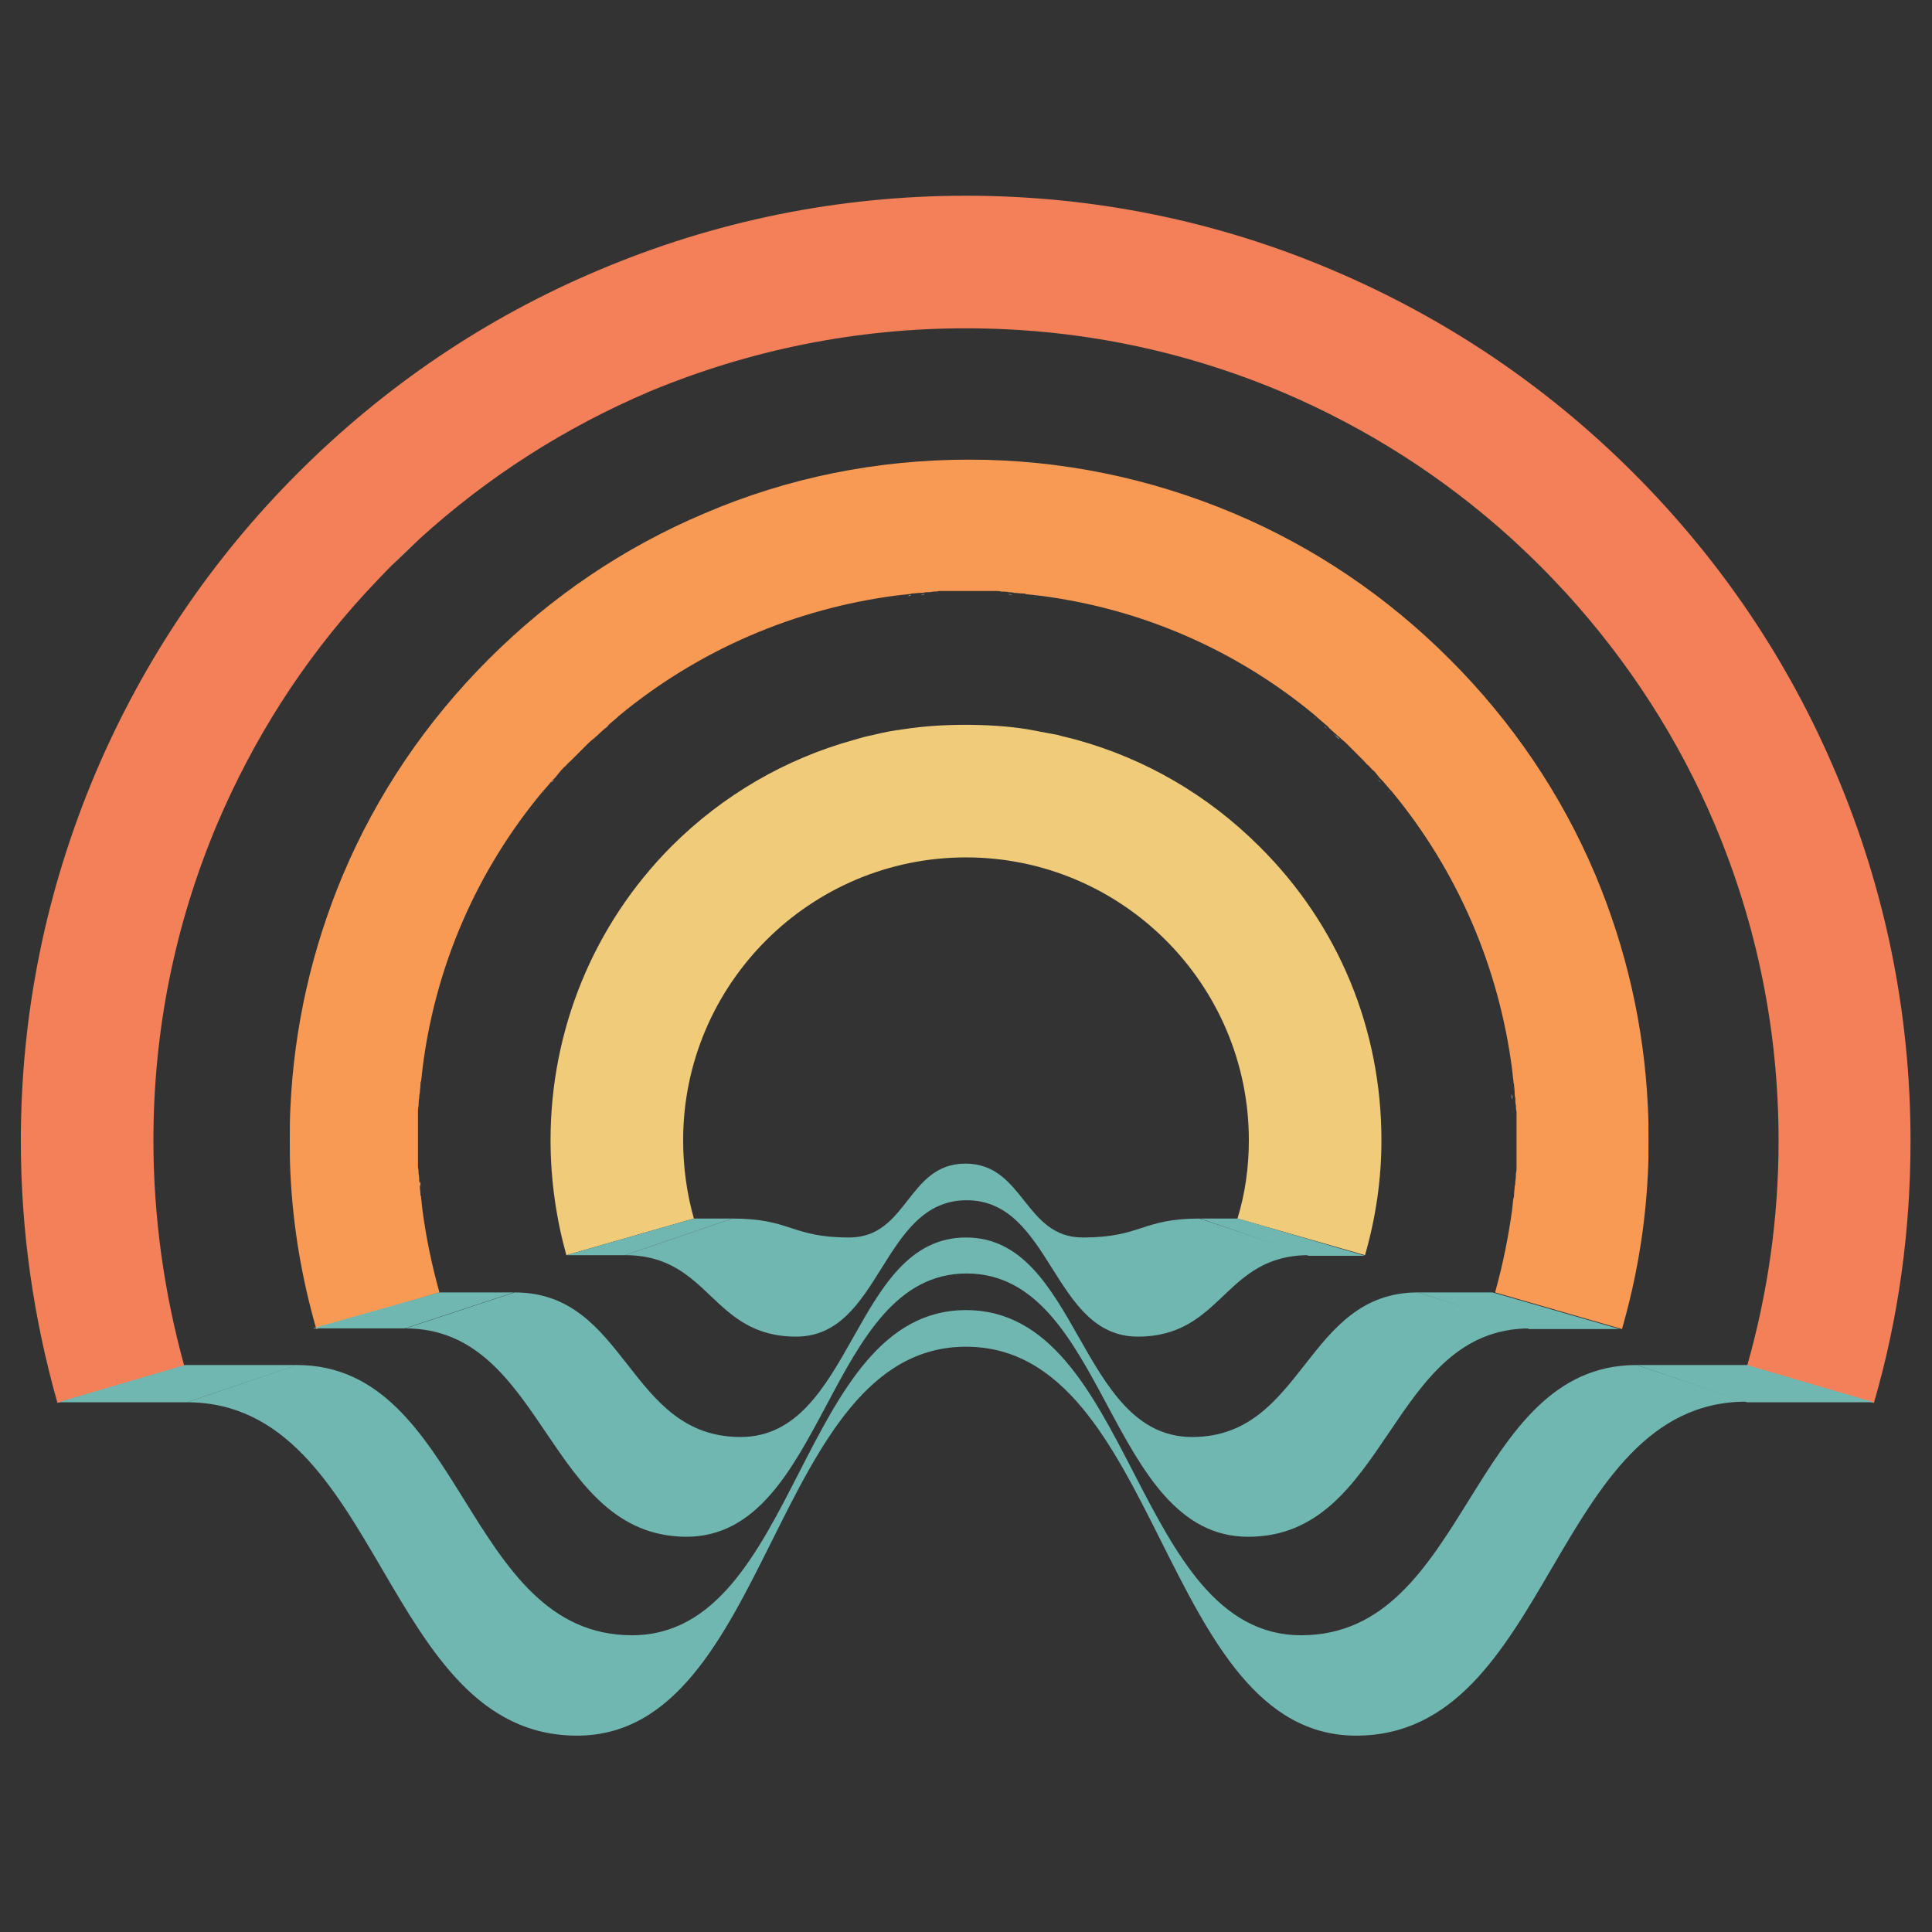
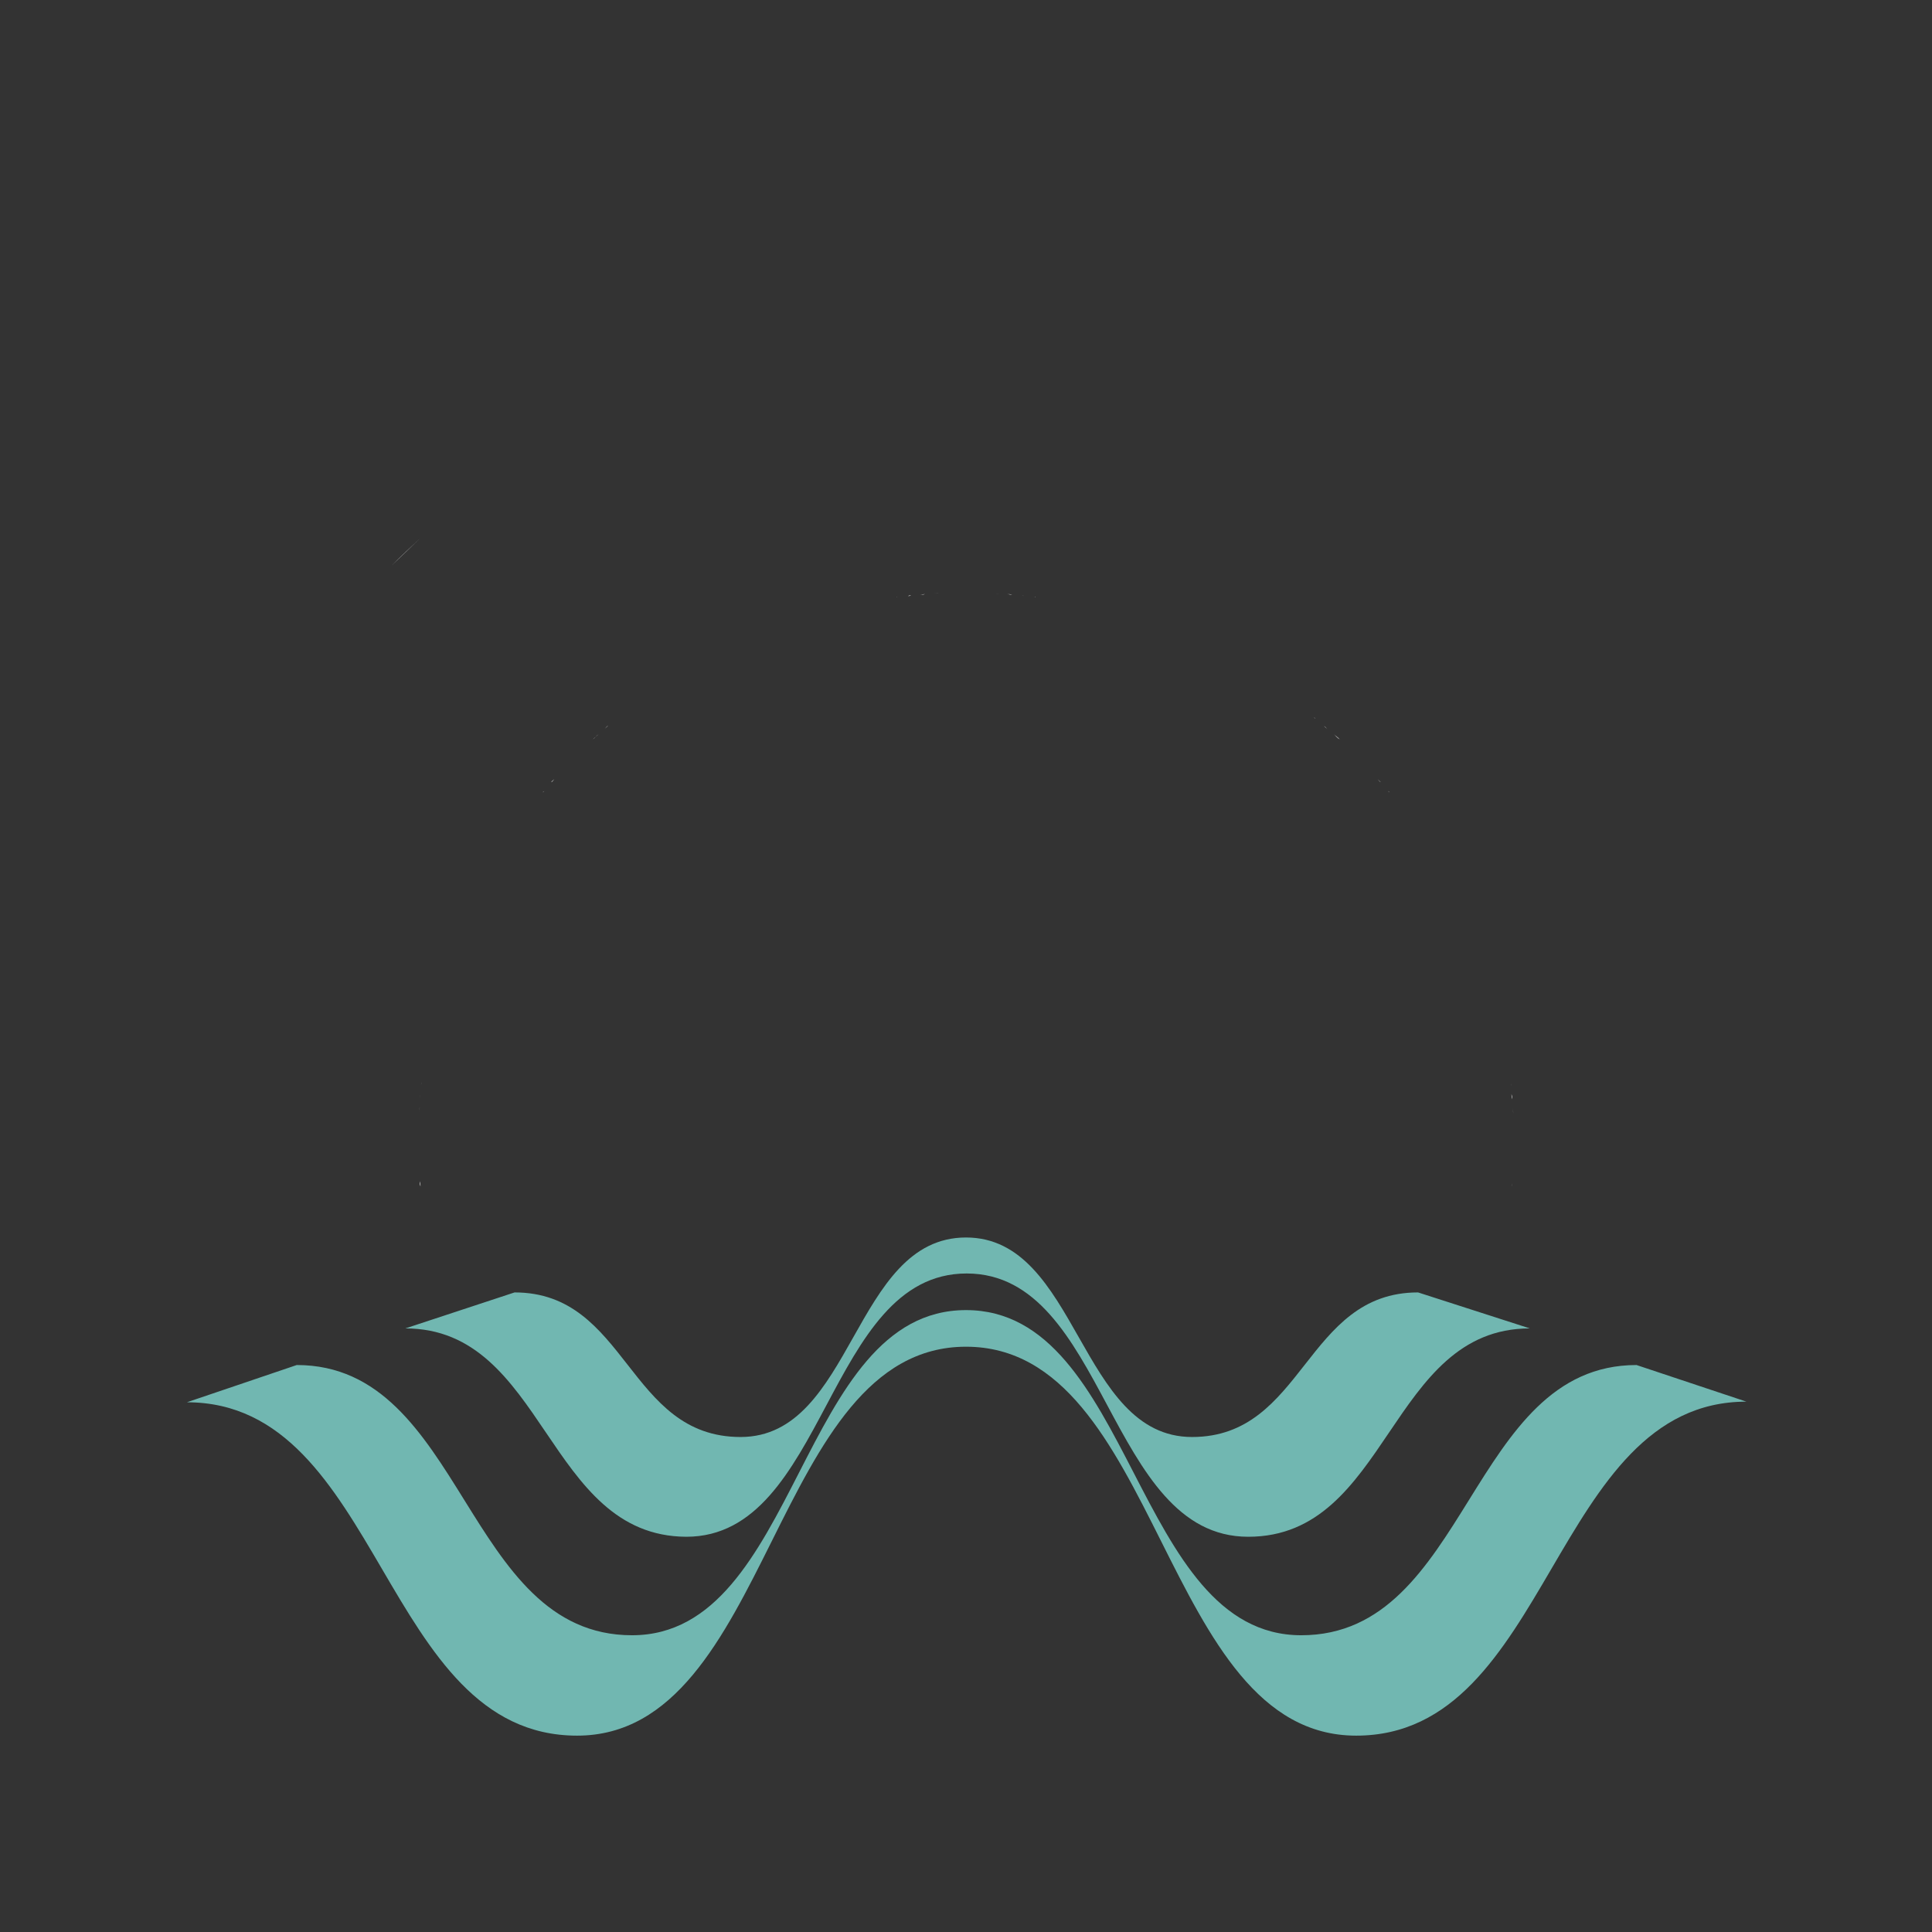
<svg xmlns="http://www.w3.org/2000/svg" xml:space="preserve" id="Layer_1" x="0" y="0" version="1.1" viewBox="0 0 306 306">
  <rect x="0" y="0" width="306" height="306" fill="#333333" stroke="none" />
  <style>.st0{fill:none}.st2{fill:#fff}.st6{fill:#71b7b1}</style>
  <path d="M208.3 113.8c.5.4.9.8 1.4 1.2-.5-.4-.9-.8-1.4-1.2m1.9 1.6c.3.3.7.6 1 .9-.3-.3-.6-.6-1-.9m5.6 5.4c.2.2.4.5.7.7-.2-.2-.4-.5-.7-.7m-65-26.9h2.2zm5.3 0h1.2c-.4.1-.8 0-1.2 0m61.2 28.5c.3.3.6.7.9 1.1-.3-.4-.6-.8-.9-1.1M153 93.9h2.2zm9.2.5c.6.1 1.1.1 1.7.2-.6-.1-1.2-.2-1.7-.2m-1.9-.2c.5 0 .9.1 1.4.1-.5 0-.9-.1-1.4-.1m-2-.2c.4 0 .8 0 1.2.1-.4 0-.8 0-1.2-.1m53.8 23.1c.2.2.5.4.7.6-.2-.1-.4-.3-.7-.6m27.7 63.5v2.2c-.1-.7 0-1.4 0-2.2m-.1-2.2v2.2c.1-.7 0-1.4 0-2.2m-.1 7.5c0 .4 0 .8-.1 1.2 0-.4.1-.8.1-1.2m-.2 2c0 .5-.1.9-.1 1.4.1-.5.1-.9.1-1.4m.2-11.6v1.2q.15-.6 0-1.2m.1 7.5v1.2zm-21-59.9c.4.5.8.9 1.2 1.4-.4-.4-.8-.9-1.2-1.4m20.4 45.9c.1.6.1 1.1.2 1.7-.1-.6-.1-1.2-.2-1.7m.2 2.1c0 .5.1.9.1 1.4 0-.4 0-.9-.1-1.4m.2 2.2c0 .4 0 .8.1 1.2 0-.4-.1-.8-.1-1.2m-97.4-79.6c.6-.1 1.1-.1 1.7-.2-.5.1-1.1.2-1.7.2m-75.8 83v-1.2zm-.1 3.1v-2.2c.1.8 0 1.5 0 2.2m.1 2.2v-2.2c-.1.8 0 1.5 0 2.2m.4-11.3c.1-.6.1-1.1.2-1.7-.1.5-.1 1.1-.2 1.7m-.1 1.8c0-.5.1-.9.1-1.4-.1.5-.1 1-.1 1.4m.1 16c0-.5-.1-.9-.1-1.4 0 .5 0 .9.1 1.4m.2 2.2c-.1-.6-.1-1.1-.2-1.7.1.6.1 1.1.2 1.7m-.5-6.5v-1.2q-.15.6 0 1.2m.1 2.1c0-.4 0-.8-.1-1.2 0 .4.1.8.1 1.2m-.1-11.8c0-.4 0-.8.1-1.2 0 .4-.1.8-.1 1.2m77.9-81c.5 0 .9-.1 1.4-.1-.5 0-.9.1-1.4.1m-48 20.7c.5-.4.9-.8 1.4-1.2-.5.4-.9.8-1.4 1.2m52.4-21h1.2c-.4-.1-.8 0-1.2 0m-2.2.1c.4 0 .8 0 1.2-.1-.4.1-.8.1-1.2.1m-58.7 29.3c.3-.4.6-.7.9-1.1-.3.4-.6.8-.9 1.1m-1.7 1.9c.4-.5.8-.9 1.2-1.4-.4.5-.8 1-1.2 1.4m3.4-3.8c.2-.2.4-.5.7-.7-.3.2-.5.5-.7.7m5.2-5.2c.3-.3.7-.6 1-.9-.3.3-.6.6-1 .9m-1.5 1.5c.2-.2.5-.4.7-.6-.3.2-.5.4-.7.6m163.3 92.7c2.3-8 3.7-16.2 4.1-24.6-.4 8.4-1.8 16.6-4.1 24.6M153 52c-17.4 0-34.2 3.4-50.1 10.1C118.8 55.4 135.6 52 153 52m86.5 33.3c-10.8-9.8-23-17.6-36.4-23.3-15.9-6.6-32.7-10-50.1-10 17.4 0 34.2 3.4 50.1 10.1 13.4 5.6 25.6 13.5 36.4 23.2M57.8 94.1c-9.8 10.8-17.7 23-23.4 36.5-6.7 15.9-10.1 32.7-10.1 50.1 0-17.4 3.4-34.2 10.1-50.1 5.7-13.5 13.6-25.8 23.4-36.5m181.5 95.7c-.1.6-.1 1.1-.2 1.7.1-.6.1-1.1.2-1.7" class="st0" />
  <path d="M24.3 180.6c0 12.2 1.7 24.1 5 35.7-3.3-11.5-5-23.5-5-35.7m183.8-67c-12.7-10.5-27.9-17-44.1-19.1 7.8 1 15.5 3 22.8 6.1 7.7 3.4 14.9 7.7 21.3 13m-66.1-19c-16.3 2-31.5 8.6-44.1 19.1 6.4-5.3 13.6-9.7 21.3-12.9 7.3-3.2 15-5.3 22.8-6.2m-56 30.9c-10.5 12.7-17 27.9-19.1 44.1 1-7.8 3-15.5 6.1-22.8 3.3-7.7 7.7-14.8 13-21.3m174.6 49.9c-.6-12.7-3.4-25-8.3-36.7-5.4-12.8-13.2-24.3-23.1-34.2 9.9 9.9 17.7 21.4 23.1 34.2 4.9 11.7 7.7 24 8.3 36.7M45.4 185.9c.4 8.4 1.8 16.6 4.1 24.6-2.3-8-3.7-16.2-4.1-24.6m236.3-5.3c0-17.4-3.4-34.2-10.1-50.1-5.7-13.4-13.5-25.7-23.4-36.5 9.8 10.8 17.7 23 23.4 36.5 6.7 15.9 10.1 32.8 10.1 50.1M153 72.9c-14.5 0-28.6 2.8-41.9 8.5-12.8 5.4-24.3 13.2-34.2 23.1 9.9-9.9 21.4-17.7 34.2-23.1 13.3-5.6 27.4-8.5 41.9-8.5m83.4 131.8c1.2-4.3 2.1-8.6 2.7-13.1-.6 4.4-1.5 8.8-2.7 13.1m2.7-35.1c-2-16.3-8.6-31.5-19.1-44.1 5.3 6.4 9.7 13.6 12.9 21.3 3.1 7.4 5.2 15 6.2 22.8m-9.9-65.1c-9.9-9.9-21.4-17.7-34.2-23.1-13.3-5.6-27.4-8.5-41.9-8.5 14.5 0 28.6 2.8 41.9 8.5 12.8 5.4 24.3 13.2 34.2 23.1m-152.4 0c-9.9 9.9-17.7 21.4-23.1 34.2-4.9 11.7-7.7 24-8.3 36.7.6-12.7 3.4-25 8.3-36.7 5.5-12.8 13.3-24.3 23.1-34.2m61.7 11.9c1.6-.4 3.2-.6 4.8-.9-1.7.3-3.2.6-4.8.9m-3.1.8c1-.3 2.1-.5 3.1-.8-1.1.3-2.1.5-3.1.8m27.4-1.7c1.1.2 2.1.3 3.2.6-1.1-.2-2.2-.4-3.2-.6m4.7.9c1 .2 2.1.5 3.1.8-1-.3-2-.5-3.1-.8m32 17.7c-8.2-8.2-18.1-13.9-28.9-16.9 10.9 3 20.8 8.7 28.9 16.9 12.4 12.4 19.3 29 19.3 46.5 0 6.3-.9 12.4-2.6 18.2 1.7-5.9 2.6-12 2.6-18.2 0-17.5-6.8-34.1-19.3-46.5M87.2 180.6c0-17.6 6.8-34.1 19.3-46.5 8.2-8.2 18.1-13.9 28.9-16.9-10.8 3-20.7 8.7-28.9 16.9-12.5 12.4-19.3 29-19.3 46.5 0 6.3.9 12.4 2.5 18.2-1.6-5.8-2.5-11.9-2.5-18.2" class="st0" />
-   <path d="M24.3 180.6c0-17.4 3.4-34.2 10.1-50.1 5.7-13.4 13.5-25.7 23.4-36.5 1.4-1.5 2.8-3 4.2-4.4 1.5-1.5 3-2.9 4.5-4.3 10.8-9.8 23-17.6 36.4-23.3 15.9-6.6 32.7-10 50.1-10s34.2 3.4 50.1 10.1c13.4 5.7 25.6 13.5 36.4 23.3 1.5 1.4 3 2.8 4.5 4.3 1.4 1.4 2.8 2.9 4.2 4.4 9.8 10.8 17.7 23 23.4 36.5 6.7 15.9 10.1 32.7 10.1 50.1 0 12.2-1.7 24.1-5 35.7l20.1 5.8c3.9-13.4 5.8-27.3 5.8-41.5 0-20.2-4-39.8-11.8-58.2-7.5-17.8-18.3-33.8-32.1-47.6C245 61.2 229 50.4 211.1 42.8 192.8 35 173.2 31 153 31s-39.8 4-58.2 11.8C77 50.3 61 61.1 47.2 74.9c-13.7 13.7-24.5 29.7-32.1 47.6-7.8 18.5-11.8 38-11.8 58.2 0 14.2 2 28.1 5.8 41.5l20.1-5.8c-3.2-11.6-4.9-23.6-4.9-35.8" style="fill:#f38058" />
-   <path d="M66.5 85.3c-1.5 1.4-3 2.8-4.5 4.3-1.4 1.4-2.8 2.9-4.2 4.4 1.4-1.5 2.8-3 4.2-4.4 1.5-1.4 3-2.9 4.5-4.3m181.7 8.8c-1.4-1.5-2.8-3-4.2-4.4-1.5-1.5-3-2.9-4.5-4.3 1.5 1.4 3 2.8 4.5 4.3 1.4 1.4 2.8 2.9 4.2 4.4" class="st2" />
-   <path d="M69.6 204.7c-1.2-4.3-2.1-8.6-2.7-13.1v-.1c-.1-.6-.1-1.1-.2-1.7 0-.2 0-.3-.1-.5 0-.5-.1-.9-.1-1.4 0-.3 0-.5-.1-.8 0-.4 0-.8-.1-1.2 0-.3 0-.6-.1-1v-8.8c0-.3 0-.6.1-1 0-.4 0-.8.1-1.2 0-.3 0-.5.1-.8 0-.5.1-.9.1-1.4 0-.2 0-.3.1-.5.1-.6.1-1.1.2-1.7v-.1c2-16.3 8.6-31.5 19.1-44.1l.2-.2c.4-.5.8-.9 1.2-1.4.1-.2.3-.3.5-.5.3-.4.6-.7.9-1.1.3-.3.5-.6.8-.8.2-.2.4-.5.7-.7l1.5-1.5 1.5-1.5c.2-.2.5-.4.7-.6.3-.3.6-.5.9-.8s.7-.6 1-.9c.2-.2.4-.3.5-.5.5-.4.9-.8 1.4-1.2l.2-.2c12.7-10.5 27.9-17 44.1-19.1h.1c.6-.1 1.1-.1 1.7-.2.2 0 .3 0 .5-.1.5 0 .9-.1 1.4-.1.3 0 .5 0 .8-.1.4 0 .8 0 1.2-.1.3 0 .7 0 1-.1h8.8c.3 0 .7 0 1 .1.4 0 .8 0 1.2.1.3 0 .5 0 .8.1.5 0 .9.1 1.4.1.2 0 .3 0 .5.1.6.1 1.1.1 1.7.2h.1c16.3 2 31.5 8.6 44.1 19.1l.2.2c.5.4.9.8 1.4 1.2.2.2.4.3.5.5.3.3.7.6 1 .9s.6.5.9.8c.2.2.5.4.7.6l1.5 1.5 1.5 1.5c.2.2.4.5.7.7.3.3.5.6.8.8.3.3.6.7.9 1.1l.5.5c.4.5.8.9 1.2 1.4l.2.2c10.5 12.7 17 27.9 19.1 44.1v.1c.1.6.1 1.1.2 1.7 0 .2 0 .3.1.5 0 .5.1.9.1 1.4 0 .3 0 .5.1.8 0 .4 0 .8.1 1.2 0 .3 0 .6.1 1v8.8c0 .3 0 .6-.1 1 0 .4 0 .8-.1 1.2 0 .3 0 .5-.1.8 0 .5-.1.9-.1 1.4 0 .2 0 .3-.1.5-.1.6-.1 1.1-.2 1.7v.1c-.6 4.4-1.5 8.8-2.7 13.1l20.1 5.8c2.3-8 3.7-16.2 4.1-24.6.1-1.7.1-3.5.1-5.3s0-3.5-.1-5.3c-.6-12.7-3.4-25-8.3-36.7-5.4-12.8-13.2-24.3-23.1-34.2s-21.4-17.7-34.2-23.1c-13.3-5.6-27.4-8.5-41.9-8.5s-28.6 2.8-41.9 8.5c-12.8 5.4-24.3 13.2-34.2 23.1s-17.7 21.4-23.1 34.2c-4.9 11.7-7.7 24-8.3 36.7-.1 1.7-.1 3.5-.1 5.3s0 3.5.1 5.3c.4 8.4 1.8 16.6 4.1 24.6z" style="fill:#f89a53" />
+   <path d="M66.5 85.3c-1.5 1.4-3 2.8-4.5 4.3-1.4 1.4-2.8 2.9-4.2 4.4 1.4-1.5 2.8-3 4.2-4.4 1.5-1.4 3-2.9 4.5-4.3c-1.4-1.5-2.8-3-4.2-4.4-1.5-1.5-3-2.9-4.5-4.3 1.5 1.4 3 2.8 4.5 4.3 1.4 1.4 2.8 2.9 4.2 4.4" class="st2" />
  <path d="M239.5 187.1c0 .3 0 .5-.1.8.1-.2.1-.5.1-.8m-84.3-93.2h1zm63 29.5.5.5c-.2-.1-.3-.3-.5-.5m-1.7-1.9c.3.3.5.6.8.8-.3-.2-.5-.5-.8-.8m-2.2-2.2 1.5 1.5zm-4.6-4.3c.2.2.4.3.5.5-.1-.2-.3-.4-.5-.5m1.6 1.3c.3.3.6.5.9.8-.4-.2-.6-.5-.9-.8m-51.8-22.2c.3 0 .5 0 .8.1-.3 0-.5-.1-.8-.1m-2.2-.1c.3 0 .7 0 1 .1-.3-.1-.6-.1-1-.1m6.6.5h.1c-.1.1-.1 0-.1 0m-2.2-.2c.2 0 .3 0 .5.1-.2-.1-.4-.1-.5-.1m46.4 19.3.2.2c0-.1-.1-.1-.2-.2m4.7 4.2 1.5 1.5zm26.9 65v1zm-.1 2.2c0 .3 0 .6-.1 1 .1-.4.1-.7.1-1m.1-7.5v1zm-19.8-52.2.2.2c-.1-.1-.2-.1-.2-.2m19.4 64c0 .2 0 .3-.1.5.1-.2.1-.3.1-.5m-.2 2.2v.1zm.2-20c0 .2 0 .3.1.5-.1-.2-.1-.4-.1-.5m-.2-1.9v.1zm.5 5.7c0 .3 0 .6.1 1-.1-.3-.1-.7-.1-1m-.2-2c0 .3 0 .5.1.8 0-.2 0-.5-.1-.8m-172.5-3.5v-.1zm-.4 4.3c0-.3 0-.5.1-.8-.1.3-.1.6-.1.8m20.8-50.2c.1-.2.3-.3.5-.5-.2.2-.3.4-.5.5m-1.3 1.6.2-.2c-.1.1-.2.1-.2.2m-19.1 66.1v-.1zm-.5-15.3c0-.3 0-.6.1-1-.1.3-.1.7-.1 1m.3-4.4c0-.2 0-.3.1-.5-.1.2-.1.4-.1.5m0 17.9c0-.2 0-.3-.1-.5.1.2.1.3.1.5m83.2-95.9h1zm-83.6 84.5v-1zm.1 7.5c0-.3 0-.6-.1-1 .1.4.1.7.1 1m-.1-2.1v-1zm.3 4.1c0-.3 0-.5-.1-.8 0 .3 0 .6.1.8m31.1-74.1.2-.2zm46.1-19.4c.2 0 .3 0 .5-.1-.1 0-.3 0-.5.1m-1.8.2h.1c0-.1 0 0-.1 0m3.7-.4c.3 0 .5 0 .8-.1-.3 0-.5.1-.8.1m2-.2c.3 0 .7 0 1-.1-.4.1-.7.1-1 .1m-53.8 23.1c.3-.3.6-.5.9-.8-.4.3-.6.6-.9.8m1.9-1.7c.2-.2.4-.3.5-.5zm-4.1 3.9 1.5-1.5zm-1.5 1.5 1.5-1.5zm-1.5 1.6c.3-.3.5-.6.8-.8-.3.2-.5.5-.8.8" class="st2" />
-   <path d="M87.2 180.6c0 6.3.9 12.4 2.5 18.2l20.2-5.8c-1.1-3.9-1.7-8.1-1.7-12.4 0-24.7 20.1-44.8 44.8-44.8s44.8 20.1 44.8 44.8c0 4.3-.6 8.5-1.8 12.4l20.2 5.8c1.7-5.9 2.6-12 2.6-18.2 0-17.6-6.8-34.1-19.3-46.5-8.2-8.2-18.1-13.9-28.9-16.9-1-.3-2.1-.5-3.1-.8-.5-.1-1-.2-1.6-.3-1.1-.2-2.1-.4-3.2-.6-3.2-.5-6.5-.7-9.8-.7s-6.6.2-9.8.7q-2.4.3-4.8.9c-1 .2-2.1.5-3.1.8-10.8 3-20.7 8.7-28.9 16.9-12.3 12.4-19.1 29-19.1 46.5" style="fill:#f0cb79" />
-   <path d="M116 193c9.3 0 9.3 3 18.5 3 9.3 0 9.2-11.7 18.4-11.7 9.3 0 9.3 11.7 18.6 11.7s9.3-3 18.5-3l17.3 5.8c-13.5 0-13.6 12.9-27.1 12.9s-13.6-21.6-27.1-21.6-13.5 21.6-27 21.6-13.6-12.9-27.1-12.9z" class="st6" />
  <path d="M224.6 204.7c-17.9 0-18 22.9-35.8 22.9-17.9 0-18-31.6-35.8-31.6-17.9 0-17.8 31.6-35.7 31.6s-17.9-22.9-35.8-22.9l-17.3 5.7c22.2 0 22.3 32.9 44.5 33 22.2 0 22.2-41.7 44.4-41.7s22.3 41.7 44.6 41.7 22.3-33 44.6-33z" class="st6" />
  <path d="M259.2 216.2c-26.5 0-26.6 42.8-53.1 42.8s-26.6-51.5-53.1-51.5-26.4 51.5-52.9 51.5-26.6-42.8-53.1-42.8l-17.4 5.9c30.9 0 30.9 52.8 61.8 52.8s30.8-61.6 61.6-61.6c30.9 0 30.9 61.6 61.8 61.6s31-52.9 61.8-52.9z" class="st6" />
-   <path d="M296.8 222.1h-20.1l-17.5-5.9h17.5zm-40.3-11.6h-14.3l-17.6-5.8h11.8zm-40.3-11.6h-8.9l-17.2-5.9h6zm-207 23.2h20.4l17.5-5.9H29.3zm54.9-11.7H49.5l20.1-5.7h11.8zm25.6-11.6H99l17-5.8h-6.1z" class="st6" />
</svg>